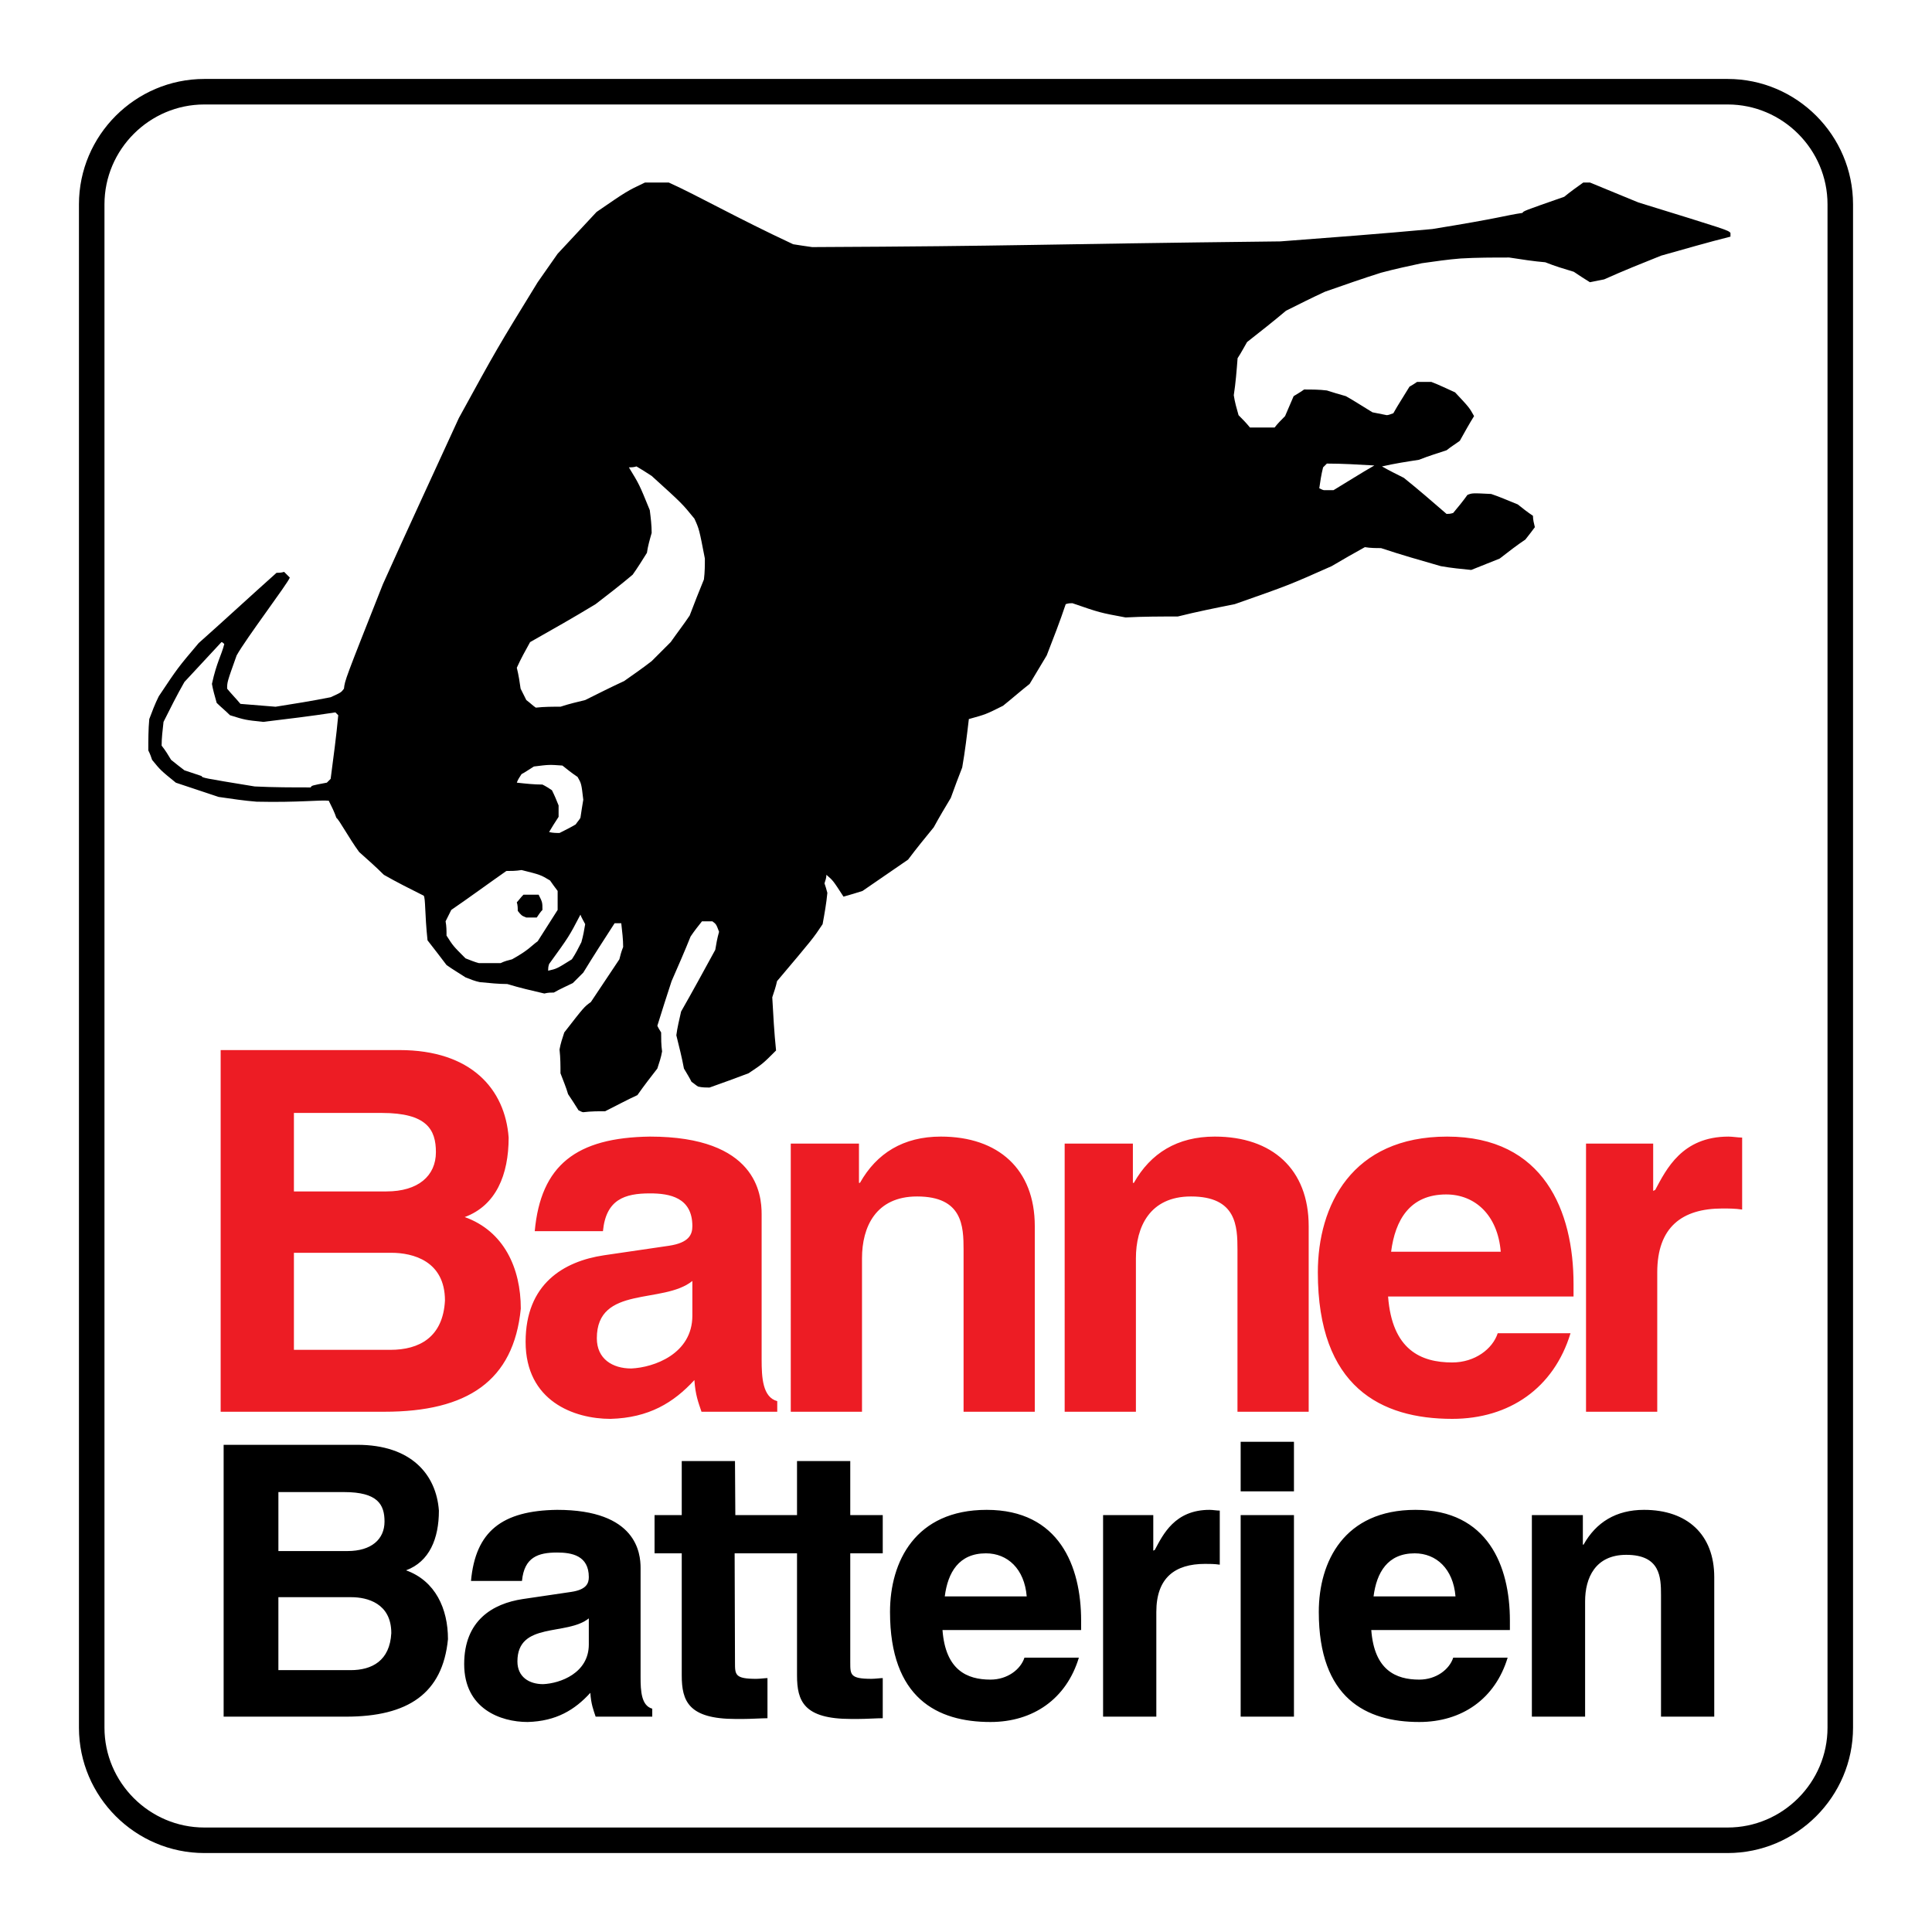
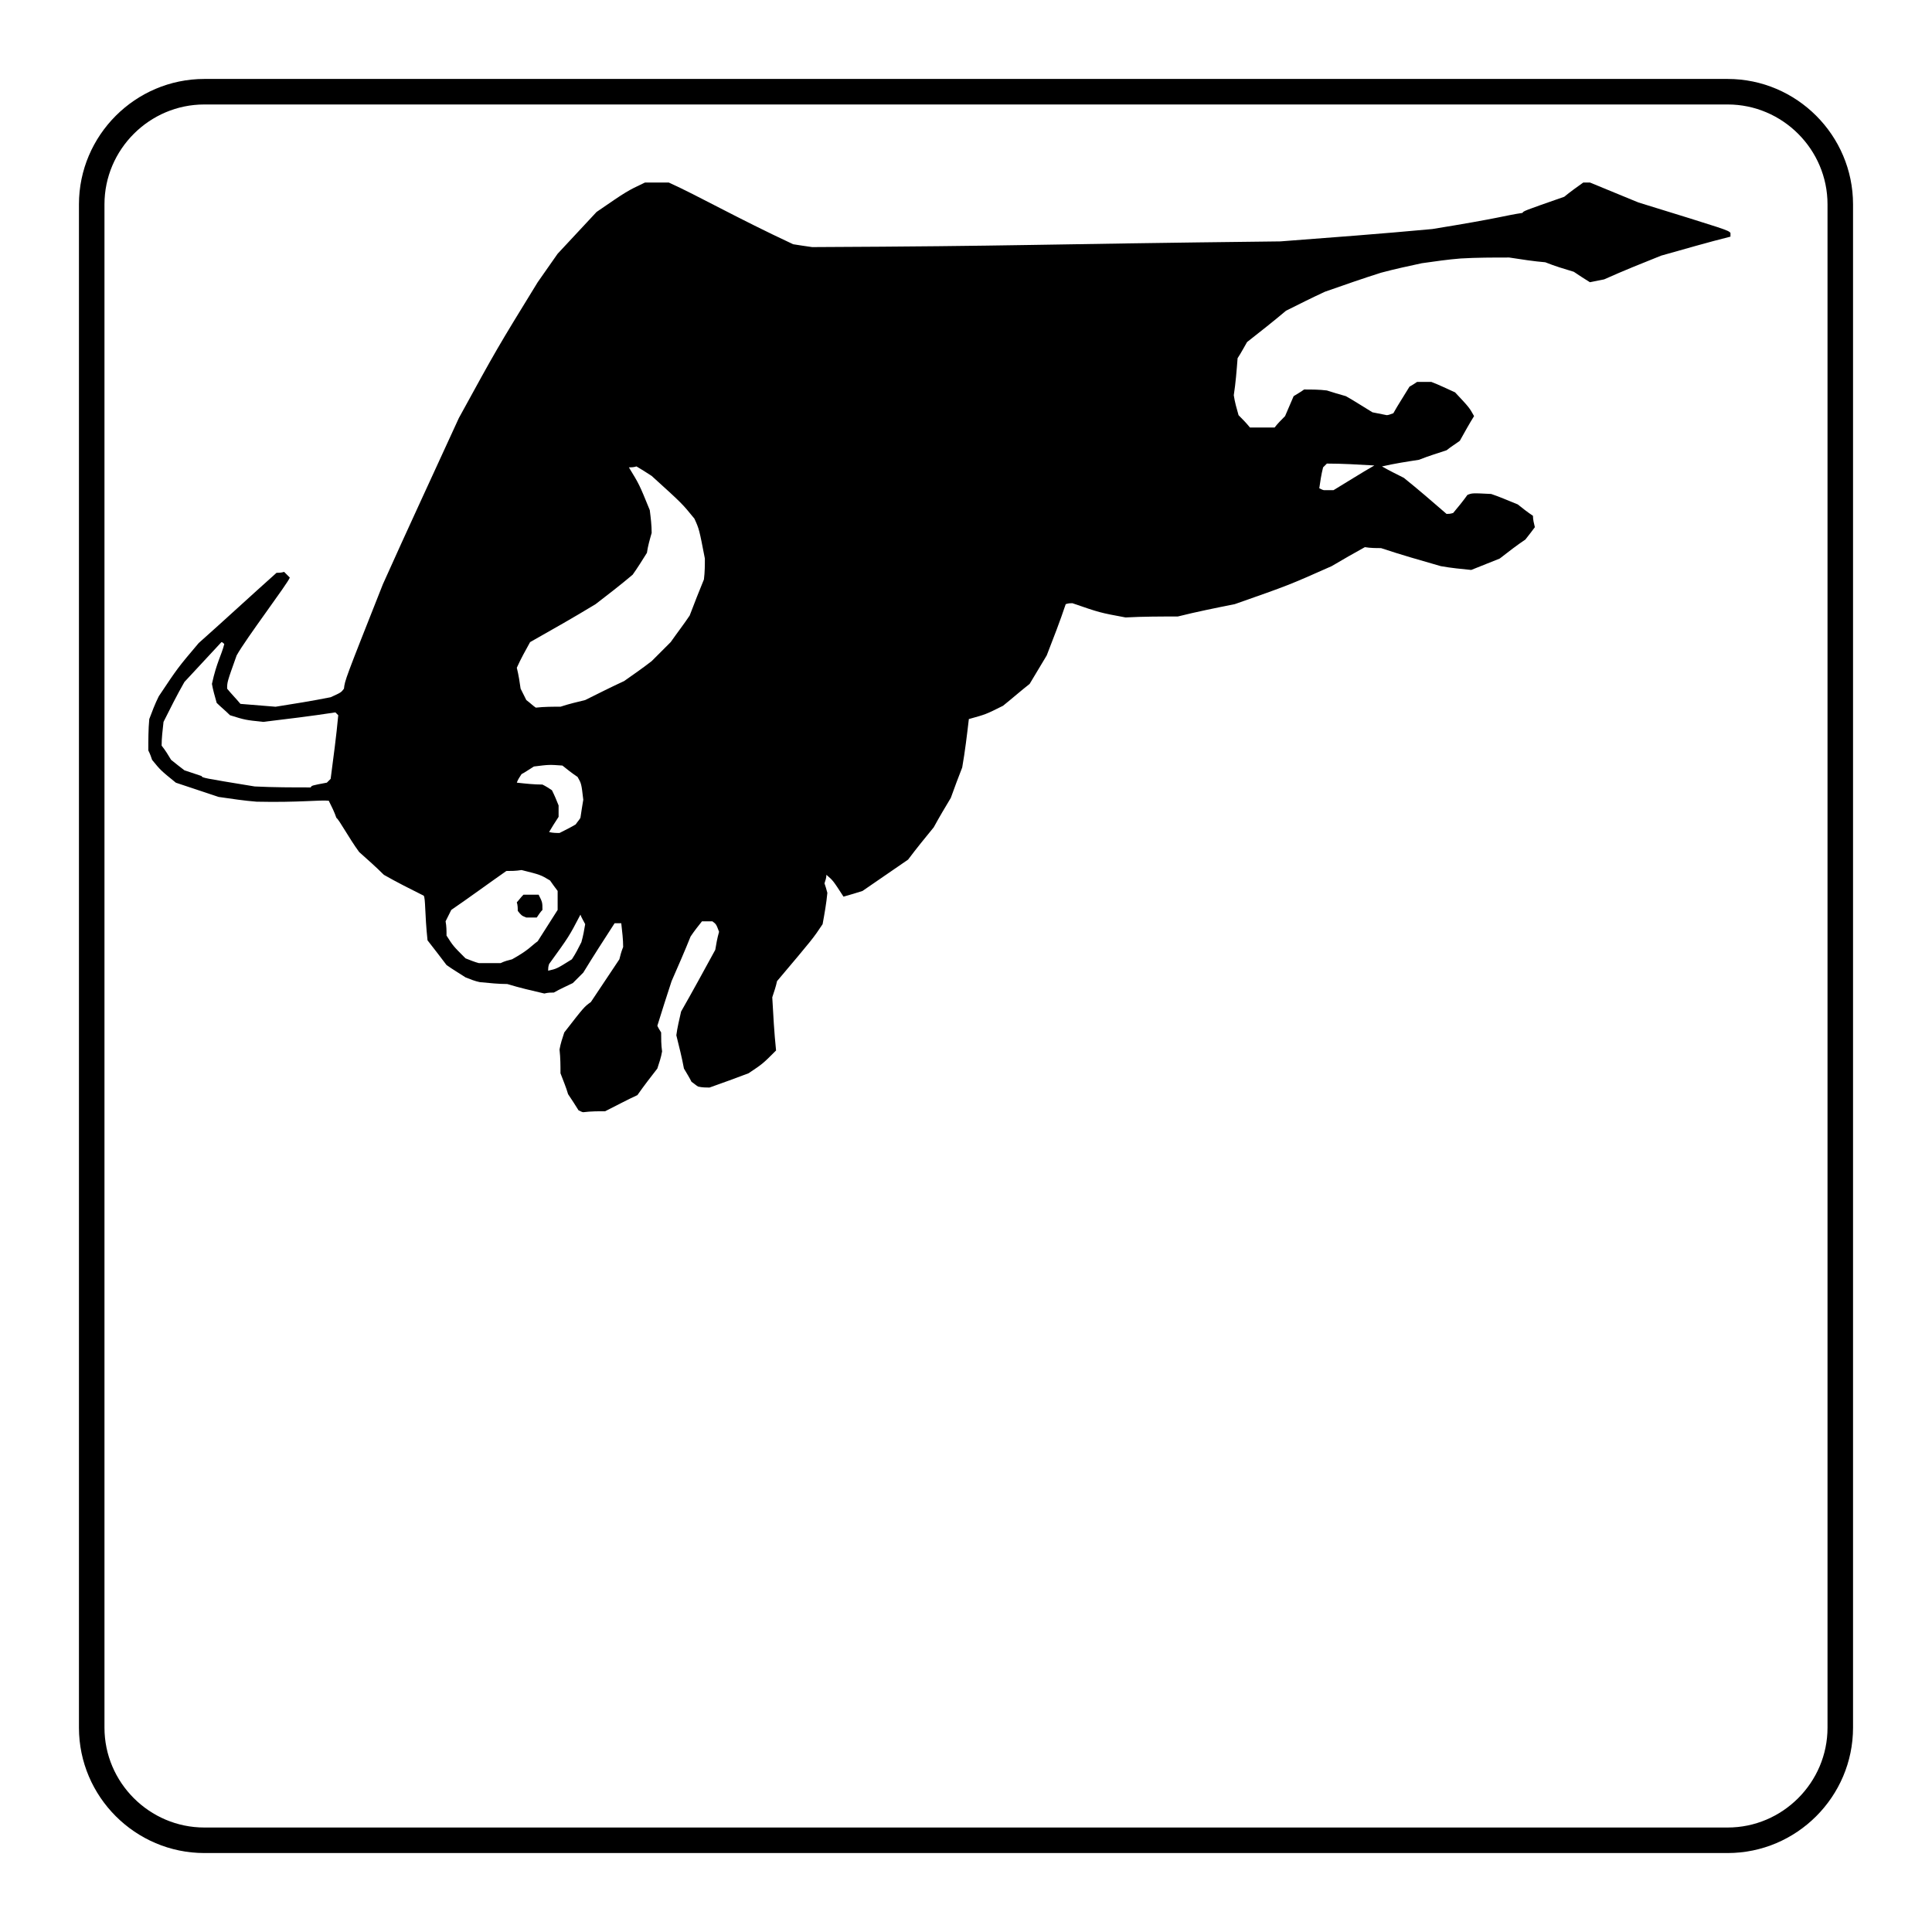
<svg xmlns="http://www.w3.org/2000/svg" version="1.0" id="Layer_1" x="0px" y="0px" width="192.756px" height="192.756px" viewBox="0 0 192.756 192.756" enable-background="new 0 0 192.756 192.756" xml:space="preserve">
  <g>
    <polygon fill-rule="evenodd" clip-rule="evenodd" fill="#FFFFFF" points="0,0 192.756,0 192.756,192.756 0,192.756 0,0  " />
    <path fill-rule="evenodd" clip-rule="evenodd" d="M58.194,110.965c-0.095,0-0.284-0.096-0.474-0.189   c-0.285-0.475-0.664-1.043-1.042-1.611c-0.189-0.664-0.473-1.326-0.758-2.084c0-0.76,0-1.516-0.095-2.369   c0.095-0.568,0.284-1.137,0.473-1.705c1.99-2.559,1.99-2.559,2.653-3.033c0.948-1.42,1.895-2.842,2.843-4.263   c0.094-0.379,0.189-0.758,0.379-1.232c0-0.758-0.095-1.516-0.189-2.368c-0.189,0-0.379,0-0.664,0   c-1.042,1.61-2.084,3.221-3.126,4.927c-0.284,0.284-0.664,0.663-1.042,1.042c-0.569,0.285-1.232,0.568-1.896,0.947   c-0.284,0-0.568,0-0.947,0.096c-1.231-0.285-2.463-0.568-3.695-0.947c-0.853,0-1.8-0.096-2.748-0.189   c-0.474-0.096-0.947-0.285-1.421-0.475c-0.568-0.379-1.231-0.758-1.895-1.232c-0.568-0.758-1.231-1.61-1.895-2.463   c-0.284-2.653-0.19-4.168-0.379-4.453c-1.327-0.663-2.653-1.327-3.979-2.084c-0.758-0.758-1.611-1.516-2.464-2.274   c-1.042-1.421-1.989-3.222-2.274-3.411c-0.189-0.569-0.474-1.138-0.758-1.706c-0.853-0.094-3.032,0.189-7.201,0.095   c-1.231-0.095-2.463-0.284-3.79-0.474c-1.421-0.474-2.842-0.947-4.264-1.421c-1.516-1.231-1.516-1.231-2.369-2.273   c-0.095-0.284-0.189-0.569-0.379-0.947c0-1.042,0-2.085,0.095-3.127c0.284-0.758,0.569-1.516,0.948-2.274   c1.895-2.842,1.895-2.842,3.979-5.306c2.558-2.274,5.116-4.643,7.769-7.012c0.19,0,0.474,0,0.758-0.095   c0.189,0.189,0.379,0.379,0.568,0.569c-0.189,0.568-4.359,6.064-5.306,7.769c-0.947,2.653-0.947,2.653-0.947,3.316   c0.379,0.473,0.853,0.947,1.327,1.516c1.137,0.095,2.273,0.189,3.505,0.285c1.801-0.285,3.601-0.569,5.496-0.948   c1.042-0.474,1.042-0.474,1.327-0.853c0.095-0.853,0.095-0.853,3.884-10.422c2.463-5.495,5.022-10.991,7.58-16.581   c3.79-6.917,3.79-6.917,7.864-13.549c0.663-0.947,1.326-1.895,1.99-2.842c1.231-1.326,2.558-2.748,3.885-4.169   c3.032-2.084,3.032-2.084,4.832-2.937c0.758,0,1.516,0,2.369,0c2.938,1.326,6.728,3.506,12.412,6.158   c0.568,0.095,1.232,0.19,1.895,0.285c20.845-0.095,21.792-0.285,46.711-0.569c5.021-0.379,10.043-0.758,15.16-1.232   c7.011-1.136,7.105-1.326,9.001-1.61c0.095-0.189,0.095-0.189,4.168-1.611c0.569-0.474,1.232-0.947,1.896-1.421   c0.189,0,0.379,0,0.663,0c1.61,0.663,3.222,1.326,4.833,1.989c8.905,2.749,8.905,2.749,9.189,3.032c0,0.095,0,0.189,0,0.379   c-2.273,0.568-4.547,1.232-6.916,1.896c-1.896,0.757-3.79,1.516-5.686,2.368c-0.474,0.095-0.947,0.19-1.421,0.284   c-0.474-0.284-1.042-0.663-1.61-1.042c-0.948-0.284-1.896-0.568-2.843-0.948c-1.137-0.094-2.369-0.284-3.601-0.474   c-1.61,0-3.221,0-4.832,0.095c-1.231,0.095-2.559,0.285-3.885,0.474c-1.326,0.285-2.653,0.569-4.074,0.948   c-1.8,0.568-3.694,1.231-5.59,1.895c-1.231,0.568-2.559,1.231-3.885,1.895c-1.232,1.042-2.559,2.084-3.885,3.126   c-0.284,0.474-0.568,1.042-0.947,1.611c-0.095,1.232-0.189,2.463-0.38,3.695c0.096,0.664,0.285,1.327,0.475,1.99   c0.379,0.379,0.758,0.758,1.137,1.231c0.758,0,1.61,0,2.463,0c0.285-0.379,0.664-0.758,1.042-1.137   c0.285-0.663,0.569-1.326,0.854-1.99c0.284-0.19,0.663-0.379,1.042-0.664c0.759,0,1.517,0,2.274,0.095   c0.568,0.189,1.231,0.378,1.895,0.568c0.854,0.474,1.706,1.042,2.653,1.611c0.474,0.094,0.947,0.189,1.421,0.284   c0.189,0,0.379-0.095,0.663-0.19c0.474-0.853,1.043-1.705,1.611-2.652c0.189-0.095,0.474-0.285,0.758-0.474   c0.474,0,0.947,0,1.421,0c0.758,0.284,1.517,0.664,2.369,1.042c1.421,1.516,1.421,1.516,1.895,2.369   c-0.474,0.757-0.947,1.611-1.421,2.463c-0.379,0.285-0.853,0.568-1.326,0.947c-0.853,0.285-1.801,0.569-2.748,0.948   c-1.231,0.189-2.464,0.379-3.695,0.663c0.663,0.379,1.422,0.758,2.18,1.137c1.421,1.137,2.843,2.369,4.264,3.6   c0.189,0,0.379,0,0.663-0.095c0.474-0.568,0.947-1.137,1.421-1.8c0.475-0.19,0.475-0.19,2.368-0.095   c0.854,0.284,1.706,0.664,2.653,1.042c0.475,0.379,0.948,0.758,1.517,1.137c0,0.379,0.095,0.758,0.189,1.137   c-0.284,0.379-0.568,0.758-0.947,1.232c-0.854,0.568-1.706,1.232-2.559,1.895c-0.947,0.379-1.896,0.758-2.843,1.137   c-0.947-0.095-1.989-0.189-3.032-0.378c-1.989-0.569-3.979-1.138-5.969-1.801c-0.474,0-1.042,0-1.61-0.095   c-1.042,0.568-2.18,1.231-3.316,1.896c-4.264,1.895-4.264,1.895-9.664,3.79c-1.896,0.379-3.79,0.758-5.685,1.232   c-1.706,0-3.411,0-5.212,0.095c-2.559-0.474-2.559-0.474-5.306-1.421c-0.189,0-0.379,0-0.663,0.095   c-0.569,1.706-1.232,3.411-1.896,5.116c-0.568,0.948-1.137,1.895-1.705,2.843c-0.853,0.664-1.706,1.421-2.653,2.179   c-1.705,0.854-1.705,0.854-3.411,1.327c-0.189,1.61-0.379,3.221-0.663,4.832c-0.379,0.947-0.758,1.99-1.137,3.032   c-0.569,0.948-1.137,1.896-1.705,2.938c-0.853,1.042-1.706,2.084-2.559,3.222c-1.516,1.042-3.032,2.084-4.547,3.126   c-0.569,0.189-1.232,0.378-1.895,0.568c-1.042-1.61-1.042-1.61-1.706-2.179c0,0.284-0.095,0.568-0.19,0.853   c0.095,0.284,0.19,0.568,0.285,0.947c-0.095,1.042-0.285,2.084-0.474,3.126c-0.947,1.421-0.947,1.421-4.548,5.685   c-0.095,0.475-0.284,1.043-0.474,1.611c0.095,1.705,0.19,3.506,0.379,5.305c-1.327,1.328-1.327,1.328-2.748,2.275   c-1.231,0.473-2.559,0.947-3.885,1.42c-0.379,0-0.758,0-1.137-0.094c-0.19-0.096-0.379-0.285-0.664-0.475   c-0.189-0.379-0.474-0.852-0.758-1.326c-0.19-1.041-0.474-2.18-0.758-3.316c0.095-0.758,0.285-1.516,0.474-2.367   c1.137-1.99,2.274-4.076,3.411-6.16c0.094-0.568,0.189-1.137,0.379-1.8c-0.285-0.758-0.285-0.758-0.664-1.042   c-0.284,0-0.663,0-1.042,0c-0.379,0.474-0.758,0.948-1.137,1.516c-0.568,1.421-1.231,2.937-1.895,4.453   c-0.474,1.422-0.947,2.938-1.421,4.453c0.095,0.189,0.19,0.379,0.379,0.664c0,0.568,0,1.23,0.095,1.895   c-0.095,0.568-0.284,1.137-0.474,1.705c-0.663,0.854-1.326,1.705-1.989,2.652c-1.042,0.475-2.084,1.043-3.222,1.611   C59.71,110.869,58.952,110.869,58.194,110.965L58.194,110.965z M54.688,96.846c0-0.189,0-0.379,0.095-0.663   c1.99-2.748,1.99-2.748,3.127-4.927c0.095,0.285,0.284,0.568,0.474,0.947c-0.095,0.569-0.189,1.138-0.379,1.801   c-0.284,0.568-0.569,1.137-0.948,1.705C55.542,96.657,55.542,96.657,54.688,96.846L54.688,96.846z M47.772,96.089   c-0.379-0.095-0.853-0.285-1.327-0.474c-1.231-1.231-1.231-1.231-1.895-2.273c0-0.474,0-0.948-0.094-1.422   c0.189-0.378,0.379-0.758,0.568-1.137c1.8-1.232,3.6-2.559,5.495-3.885c0.474,0,0.947,0,1.516-0.094   c1.895,0.474,1.895,0.474,2.843,1.042c0.189,0.285,0.474,0.664,0.758,1.042c0,0.568,0,1.232,0,1.895   c-0.664,1.042-1.327,2.084-1.99,3.127c-0.664,0.474-0.853,0.852-2.558,1.8c-0.379,0.095-0.758,0.19-1.137,0.379   C49.288,96.089,48.53,96.089,47.772,96.089L47.772,96.089z M52.509,91.541c-0.474-0.19-0.474-0.19-0.853-0.664   c0-0.284,0-0.569-0.095-0.853c0.189-0.189,0.379-0.474,0.663-0.758c0.474,0,0.948,0,1.516,0c0.379,0.758,0.379,0.758,0.379,1.517   c-0.19,0.189-0.379,0.474-0.568,0.758C53.267,91.541,52.888,91.541,52.509,91.541L52.509,91.541z M54.783,83.013   c0.285-0.474,0.569-0.948,0.948-1.516c0-0.379,0-0.758,0-1.138c-0.189-0.474-0.379-0.948-0.663-1.516   c-0.285-0.189-0.569-0.379-0.948-0.568c-0.853,0-1.706-0.095-2.558-0.19c0.095-0.284,0.284-0.568,0.473-0.853   c0.379-0.189,0.758-0.474,1.232-0.758c1.516-0.19,1.516-0.19,2.843-0.095c0.474,0.379,0.947,0.758,1.516,1.137   c0.379,0.663,0.379,0.663,0.568,2.274c-0.095,0.568-0.189,1.136-0.284,1.8c-0.095,0.189-0.284,0.379-0.474,0.663   c-0.473,0.285-1.042,0.568-1.61,0.853C55.542,83.108,55.162,83.108,54.783,83.013L54.783,83.013z M25.411,78.465   c-5.211-0.853-5.211-0.853-5.306-1.042c-0.569-0.19-1.137-0.379-1.706-0.569c-0.379-0.284-0.853-0.663-1.327-1.042   c-0.284-0.474-0.568-0.947-0.947-1.421c0-0.758,0.095-1.516,0.189-2.369c0.663-1.327,1.326-2.653,2.084-3.979   c1.232-1.327,2.463-2.653,3.695-3.979c0.094,0,0.189,0.095,0.284,0.189c-0.284,1.137-0.758,1.8-1.232,3.979   c0.095,0.568,0.284,1.231,0.474,1.895c0.379,0.379,0.852,0.758,1.326,1.231c1.516,0.474,1.516,0.474,3.316,0.664   c2.369-0.284,4.738-0.569,7.201-0.947c0.095,0.094,0.189,0.189,0.285,0.284c-0.19,2.085-0.474,4.169-0.758,6.348   c-0.095,0.095-0.189,0.19-0.379,0.379c-1.516,0.285-1.516,0.285-1.61,0.474C29.201,78.56,27.306,78.56,25.411,78.465L25.411,78.465   z M53.457,70.601c-0.284-0.19-0.569-0.474-0.948-0.758c-0.189-0.379-0.378-0.758-0.568-1.137c-0.095-0.663-0.189-1.326-0.379-2.084   c0.379-0.853,0.853-1.706,1.326-2.558c2.18-1.232,4.359-2.463,6.538-3.79c1.232-0.948,2.463-1.895,3.696-2.938   c0.474-0.663,0.947-1.421,1.421-2.179c0.094-0.663,0.284-1.326,0.474-1.99c0-0.758-0.094-1.516-0.189-2.273   c-1.042-2.559-1.042-2.559-2.084-4.264c0.189,0,0.474,0,0.758-0.095c0.474,0.284,0.947,0.569,1.516,0.948   c3.032,2.748,3.032,2.748,4.264,4.264c0.474,1.042,0.474,1.042,1.042,3.979c0,0.663,0,1.326-0.094,2.084   c-0.474,1.137-0.948,2.369-1.421,3.6c-0.568,0.853-1.231,1.706-1.895,2.653c-0.569,0.569-1.232,1.231-1.895,1.895   c-0.853,0.663-1.8,1.326-2.748,1.99c-1.231,0.568-2.558,1.231-3.884,1.895c-0.758,0.189-1.611,0.379-2.463,0.664   C55.162,70.507,54.31,70.507,53.457,70.601L53.457,70.601z M132.099,48.903c-0.095,0-0.284-0.095-0.474-0.189   c0.095-0.663,0.189-1.326,0.379-2.084c0.095-0.095,0.189-0.189,0.379-0.379c1.516,0,3.126,0.095,4.737,0.189   c-1.326,0.758-2.653,1.611-4.074,2.463C132.762,48.903,132.478,48.903,132.099,48.903L132.099,48.903z" />
    <path fill="none" stroke="#000000" stroke-width="2.546" stroke-miterlimit="2.613" d="M20.387,9.15h151.982   c6.18,0,11.236,5.057,11.236,11.237v151.982c0,6.18-5.057,11.236-11.236,11.236H20.387c-6.18,0-11.237-5.057-11.237-11.236V20.387   C9.15,14.207,14.207,9.15,20.387,9.15L20.387,9.15z" />
-     <path fill-rule="evenodd" clip-rule="evenodd" fill="#ED1C24" d="M38.35,140.85c8.266,0,12.902-3.064,13.61-10.289   c0-4.018-1.664-7.727-5.594-9.135c3.124-1.154,4.382-4.213,4.382-7.93c-0.354-4.818-3.727-8.73-10.886-8.73H22.015v36.084H38.35   L38.35,140.85z M29.324,111.039h8.771c4.486,0,5.396,1.656,5.396,3.912c0,2.359-1.762,3.918-4.938,3.918h-9.229V111.039   L29.324,111.039z M29.324,134.674v-9.682h9.733c2.116,0,5.337,0.801,5.337,4.766c-0.197,3.666-2.567,4.916-5.442,4.916H29.324   L29.324,134.674z M52.44,133.873c0,5.92,4.84,7.688,8.469,7.688c3.832-0.104,6.301-1.617,8.371-3.873   c0.098,1.506,0.406,2.256,0.708,3.162h7.558v-1.057c-1.46-0.396-1.558-2.354-1.558-4.16v-14.508c0-1.955-0.504-7.727-11.142-7.727   c-7.362,0.098-10.892,2.857-11.495,9.436h6.805c0.302-3.162,2.168-3.77,4.69-3.77c1.965,0,4.231,0.404,4.231,3.268   c0,0.854-0.354,1.656-2.319,1.955l-6.504,0.953C56.219,125.846,52.44,128.104,52.44,133.873L52.44,133.873z M69.077,127.803v3.461   c0,3.814-3.832,5.172-6.098,5.27c-1.867,0-3.433-0.951-3.433-3.012C59.546,128.199,66.156,130.162,69.077,127.803L69.077,127.803z    M78.896,140.85h7.106v-15.311c0-3.109,1.363-6.168,5.496-6.168c4.539,0,4.638,2.961,4.638,5.32v16.158h7.105v-18.518   c0-5.674-3.628-8.934-9.373-8.934c-3.733,0-6.405,1.656-8.069,4.617h-0.099v-3.918h-6.805V140.85L78.896,140.85z M106.223,140.85   h7.107v-15.311c0-3.109,1.362-6.168,5.495-6.168c4.539,0,4.638,2.961,4.638,5.32v16.158h7.105v-18.518   c0-5.674-3.628-8.934-9.372-8.934c-3.733,0-6.405,1.656-8.069,4.617h-0.099v-3.918h-6.806V140.85L106.223,140.85z M131.481,126.947   c0,11.443,6.301,14.613,13.407,14.613c5.698,0,10.139-3.07,11.803-8.543h-7.264c-0.505,1.559-2.267,2.916-4.539,2.916   c-3.124,0-5.999-1.26-6.399-6.58h18.503v-1.25c0-7.227-2.928-14.705-12.608-14.705   C134.861,113.398,131.481,120.271,131.481,126.947L131.481,126.947z M138.791,124.887c0.405-3.162,1.866-5.717,5.495-5.717   c2.875,0,5.142,2.053,5.443,5.717H138.791L138.791,124.887z M158.238,140.85h7.106v-13.902c0-4.518,2.47-6.377,6.504-6.377   c0.603,0,1.258,0,1.966,0.105v-7.18c-0.406,0-0.957-0.098-1.363-0.098c-4.637,0-6.202,3.26-7.31,5.32l-0.203,0.098v-4.719h-6.7   V140.85L158.238,140.85z" />
-     <path fill-rule="evenodd" clip-rule="evenodd" d="M34.522,171.271c6.178,0,9.644-2.303,10.172-7.734   c0-3.02-1.243-5.807-4.181-6.865c2.335-0.869,3.276-3.166,3.276-5.959c-0.265-3.623-2.786-6.564-8.136-6.564H22.312v27.123H34.522   L34.522,171.271z M27.775,148.865h6.555c3.354,0,4.034,1.244,4.034,2.939c0,1.773-1.316,2.945-3.69,2.945h-6.898V148.865   L27.775,148.865z M27.775,166.631v-7.279h7.275c1.582,0,3.99,0.604,3.99,3.584c-0.147,2.754-1.918,3.695-4.068,3.695H27.775   L27.775,166.631z M46.311,166.027c0,4.449,3.618,5.777,6.33,5.777c2.865-0.078,4.71-1.215,6.257-2.91   c0.073,1.133,0.304,1.695,0.529,2.377h5.649v-0.795c-1.091-0.299-1.165-1.768-1.165-3.127v-10.904c0-1.469-0.377-5.807-8.328-5.807   c-5.502,0.074-8.141,2.146-8.592,7.092h5.087c0.225-2.377,1.62-2.834,3.505-2.834c1.469,0,3.163,0.305,3.163,2.455   c0,0.643-0.265,1.246-1.733,1.471l-4.861,0.717C49.136,159.994,46.311,161.689,46.311,166.027L46.311,166.027z M58.746,161.465   v2.602c0,2.867-2.864,3.887-4.558,3.961c-1.395,0-2.565-0.717-2.565-2.266C51.623,161.764,56.563,163.238,58.746,161.465   L58.746,161.465z M73.295,154.977l0.035,10.898c0,1.211,0,1.623,2.11,1.623c0.377,0,0.906-0.074,1.131-0.074v4.004   c-0.523,0-1.693,0.074-2.448,0.074h-0.715c-4.709,0-5.39-1.779-5.39-4.342v-12.184h-2.713v-3.814h2.713v-5.391h5.312l0.034,5.391   h6.155v-5.391h5.312v5.391h3.241v3.814h-3.241v10.898c0,1.211,0,1.623,2.11,1.623c0.377,0,0.906-0.074,1.131-0.074v4.004   c-0.524,0-1.694,0.074-2.448,0.074h-0.715c-4.71,0-5.39-1.779-5.39-4.342v-12.184H73.295L73.295,154.977z M88.797,160.822   c0,8.602,4.709,10.982,10.021,10.982c4.259,0,7.578-2.307,8.821-6.42h-5.429c-0.377,1.172-1.694,2.191-3.393,2.191   c-2.335,0-4.485-0.945-4.784-4.945h13.831v-0.941c0-5.43-2.188-11.051-9.424-11.051C91.323,150.639,88.797,155.803,88.797,160.822   L88.797,160.822z M94.26,159.273c0.303-2.377,1.396-4.297,4.108-4.297c2.148,0,3.843,1.543,4.067,4.297H94.26L94.26,159.273z    M110.055,171.271h5.312v-10.449c0-3.396,1.846-4.793,4.861-4.793c0.45,0,0.939,0,1.469,0.078v-5.395   c-0.304,0-0.715-0.074-1.019-0.074c-3.466,0-4.636,2.449-5.464,3.998l-0.151,0.074v-3.549h-5.008V171.271L110.055,171.271z    M123.781,171.271h5.317v-20.109h-5.317V171.271L123.781,171.271z M123.781,148.791h5.317v-4.945h-5.317V148.791L123.781,148.791z    M131.576,160.822c0,8.602,4.71,10.982,10.021,10.982c4.259,0,7.578-2.307,8.821-6.42h-5.429c-0.377,1.172-1.693,2.191-3.393,2.191   c-2.335,0-4.484-0.945-4.783-4.945h13.83v-0.941c0-5.43-2.188-11.051-9.424-11.051   C134.103,150.639,131.576,155.803,131.576,160.822L131.576,160.822z M137.04,159.273c0.304-2.377,1.396-4.297,4.107-4.297   c2.149,0,3.843,1.543,4.068,4.297H137.04L137.04,159.273z M152.834,171.271h5.312v-11.508c0-2.338,1.019-4.637,4.107-4.637   c3.393,0,3.466,2.225,3.466,4v12.145h5.312v-13.92c0-4.264-2.712-6.713-7.005-6.713c-2.791,0-4.788,1.244-6.032,3.469h-0.072   v-2.945h-5.087V171.271L152.834,171.271z" />
  </g>
</svg>